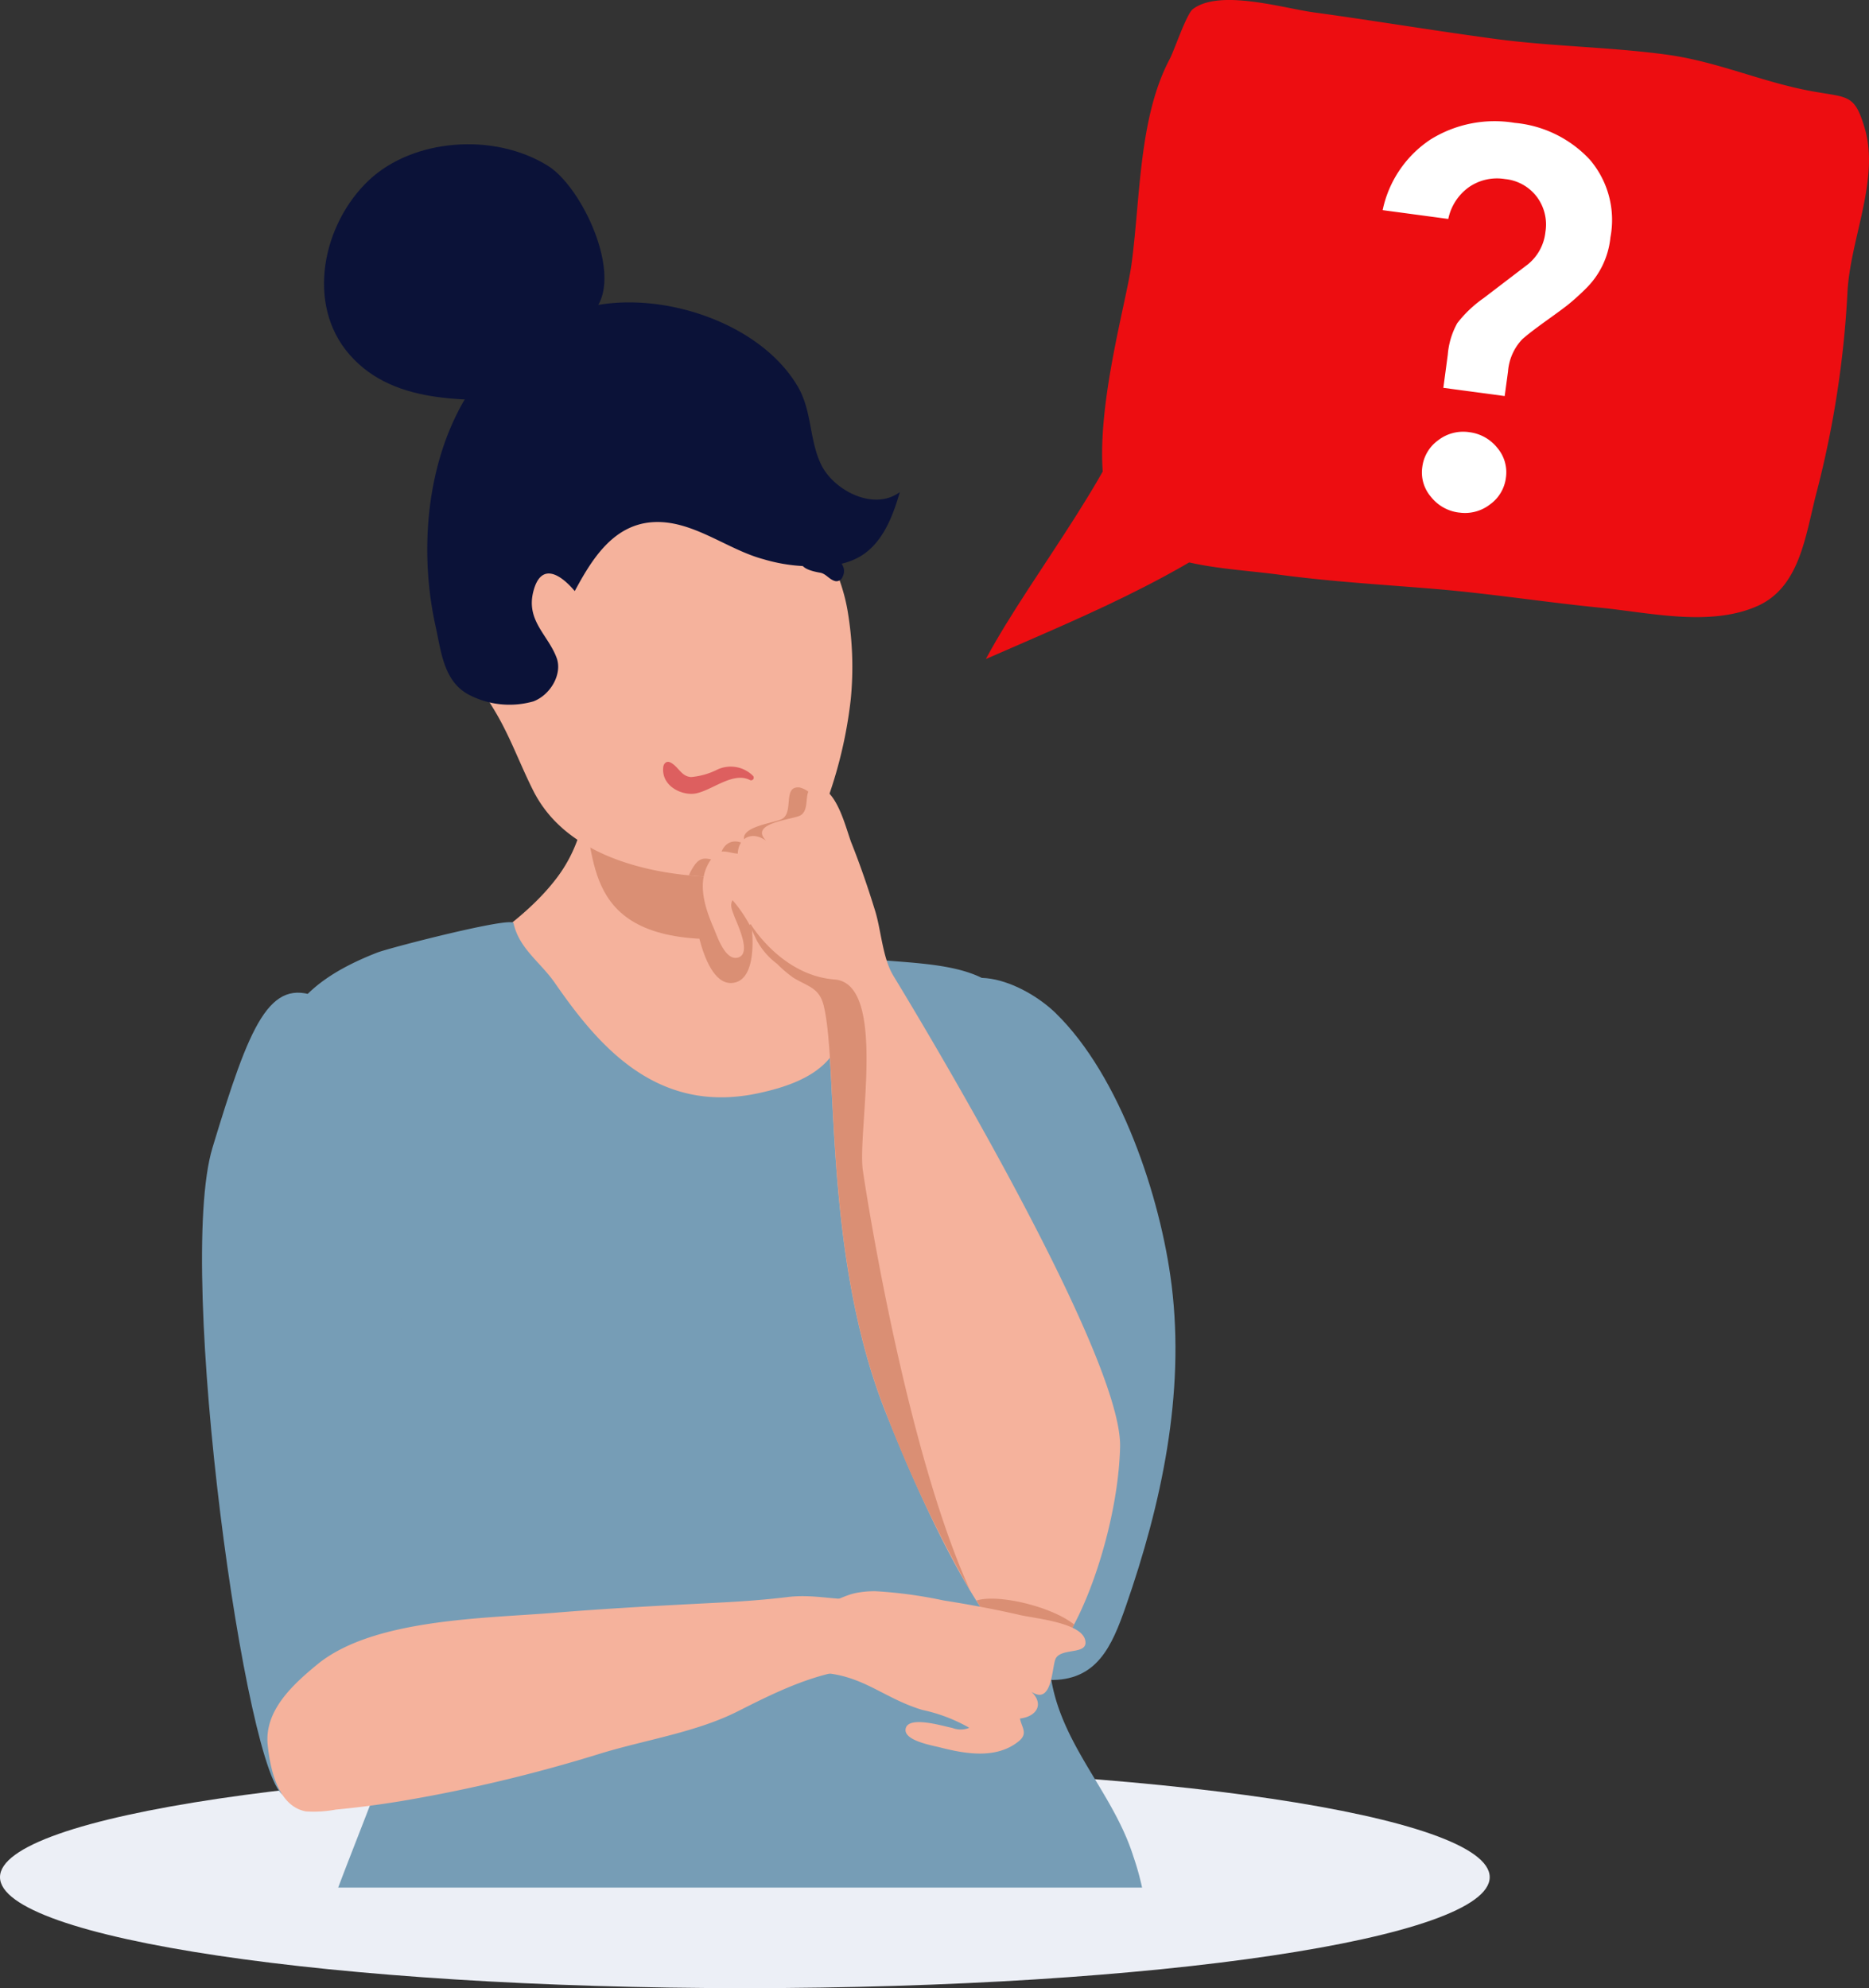
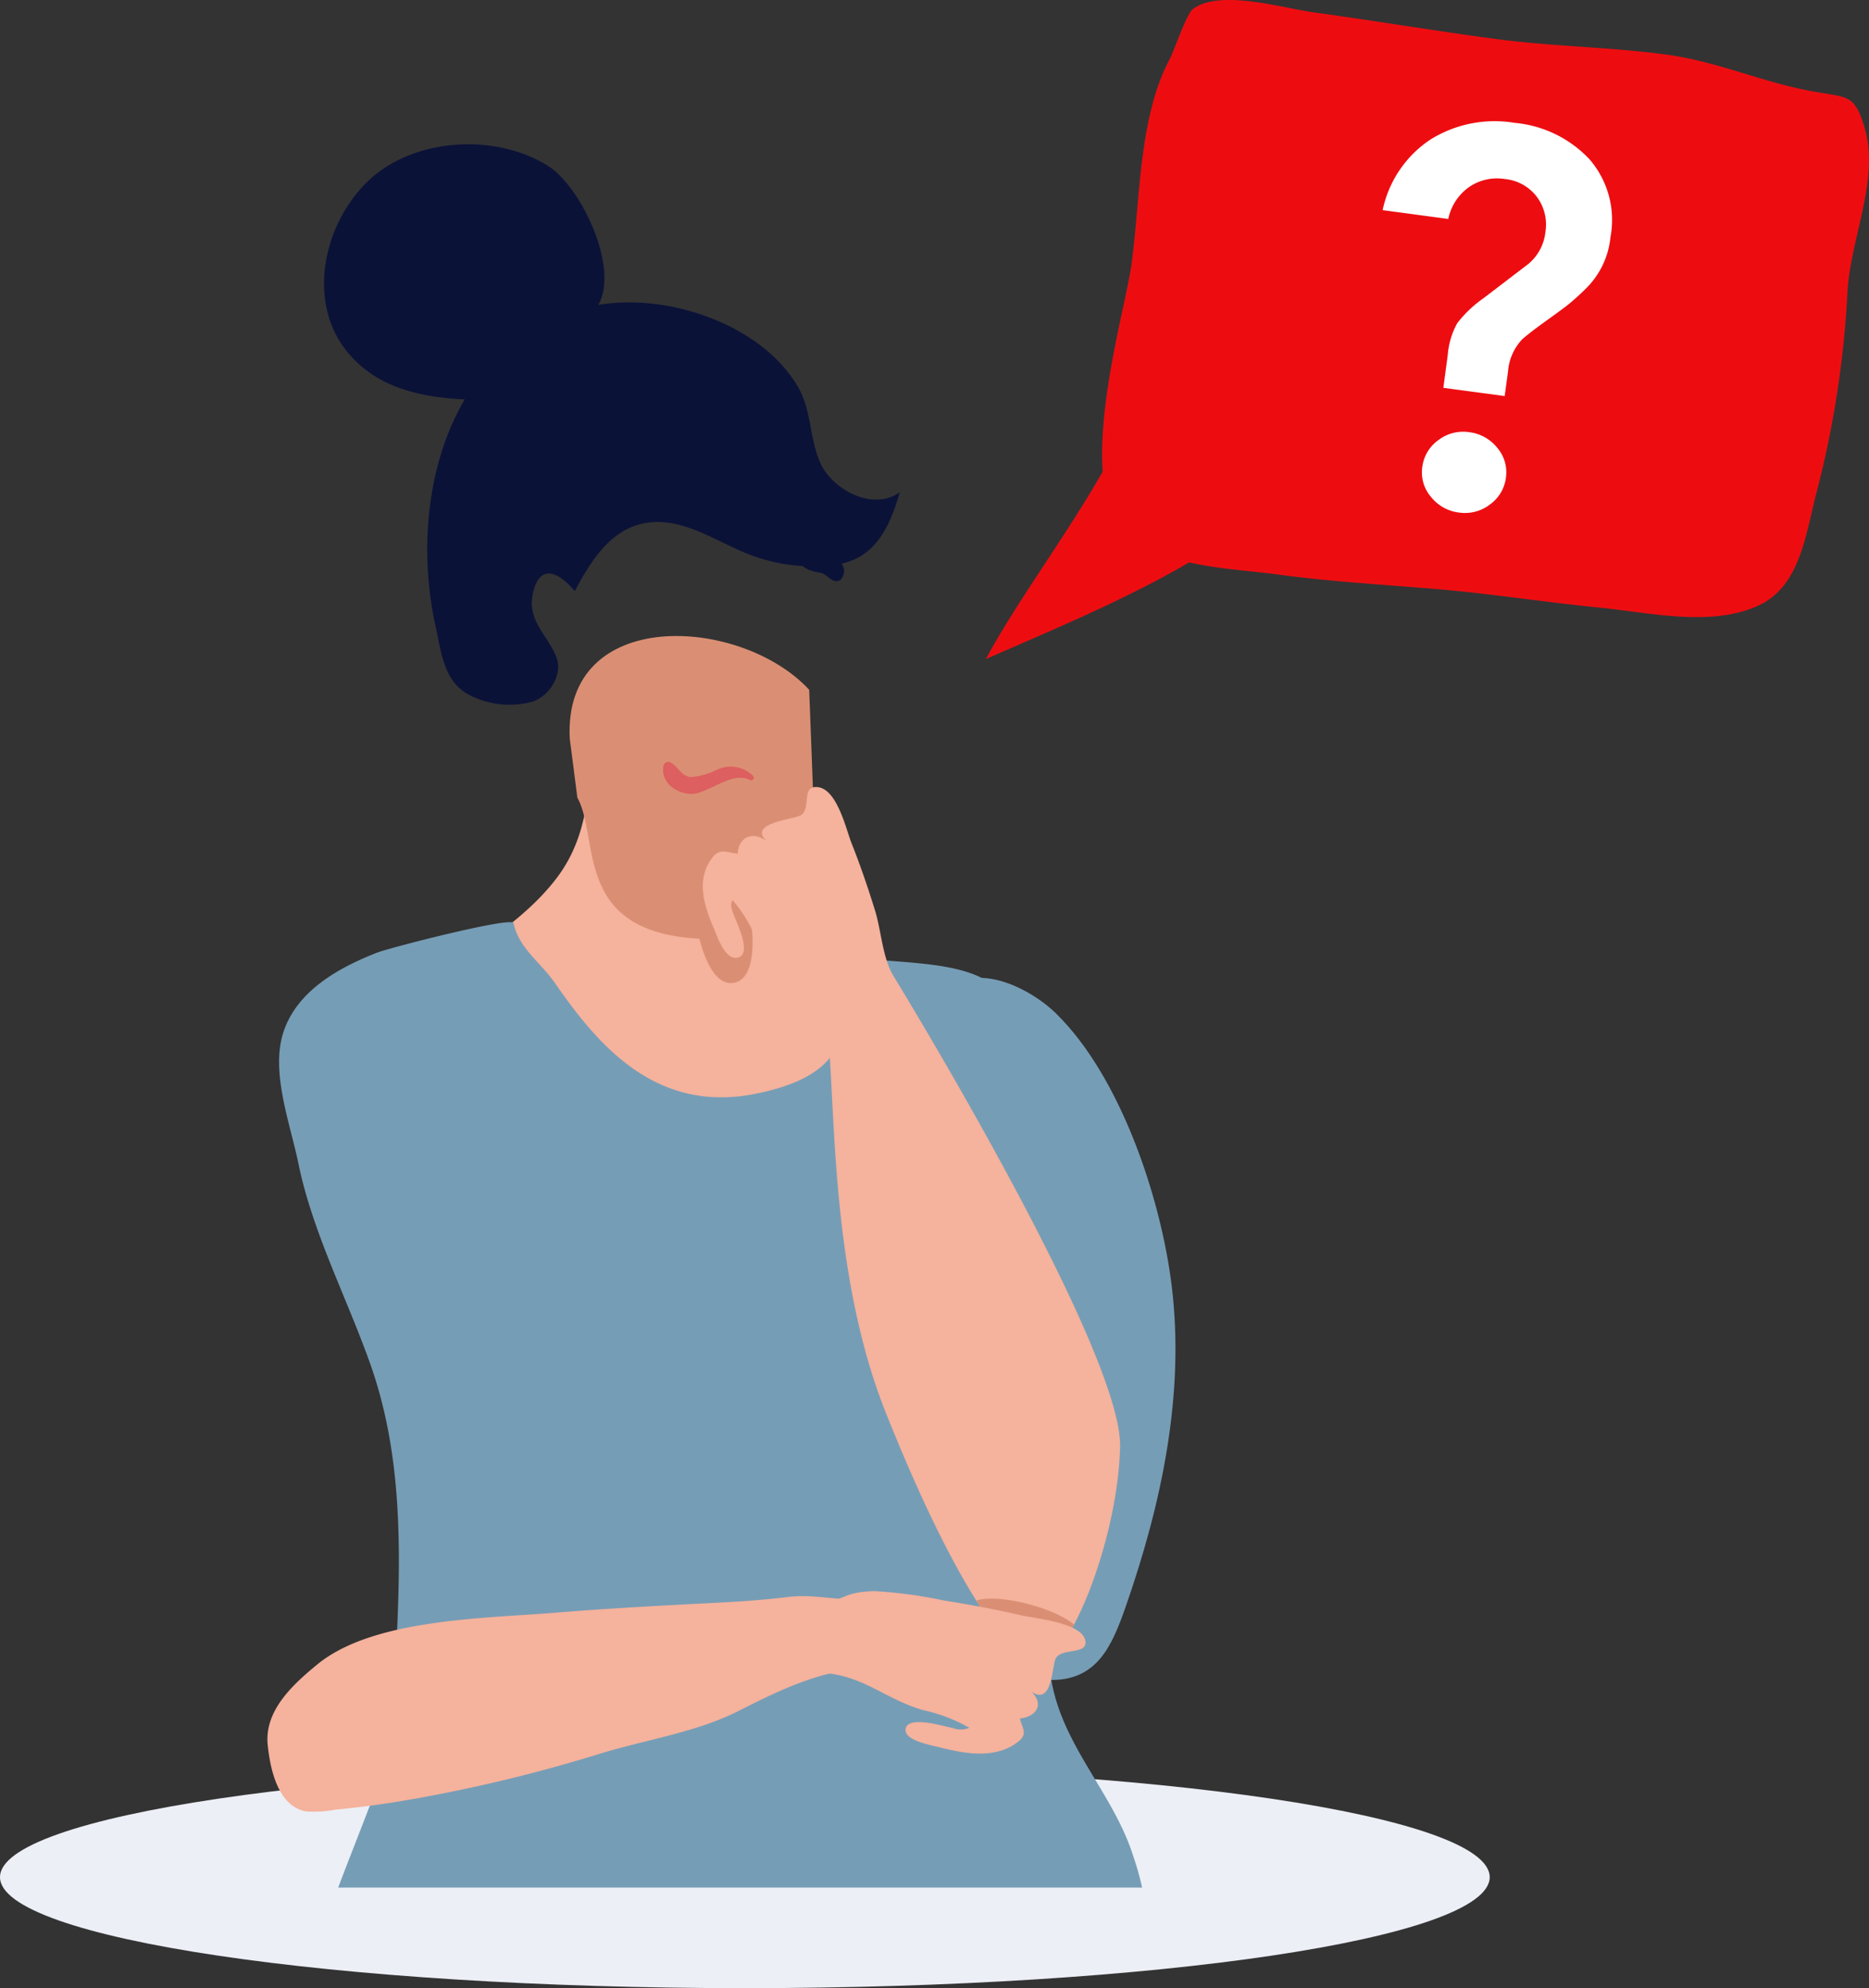
<svg xmlns="http://www.w3.org/2000/svg" width="190.826" height="202.978" viewBox="0 0 190.826 202.978">
  <rect x="0" y="0" width="190.826" height="202.978" fill="#333333" stroke="none" />
  <defs>
    <clipPath id="clip-path">
      <rect id="Rectangle_661" data-name="Rectangle 661" width="9.255" height="3.264" fill="none" />
    </clipPath>
  </defs>
  <g id="Groupe_1384" data-name="Groupe 1384" transform="translate(105.605 -1093)">
    <path id="Tracé_13051" data-name="Tracé 13051" d="M152.1,764.291c0,6.264-34.048,11.332-76.052,11.332S0,770.555,0,764.291s34.054-11.323,76.048-11.323,76.052,5.068,76.052,11.323" transform="translate(-105.605 520.355)" fill="#eceff6" />
    <path id="Tracé_13052" data-name="Tracé 13052" d="M469.989,48.8c.949,9.214,10.816,8.907,17.973,9.873,5.356.723,10.7,1.019,16.081,1.472,5.486.461,11.127,1.348,16.7,1.9,5.015.495,11.166,1.97,16.006-.16,4.335-1.908,4.91-7.093,6.022-11.435a102.058,102.058,0,0,0,3.195-20.5c.24-5.477,3.345-11.618,1.748-16.931-1.031-3.433-1.677-3.034-5.338-3.7-5.2-.944-9.62-3.034-14.913-3.748-5.776-.778-11.624-.82-17.4-1.592-6.215-.831-12.424-1.873-18.624-2.722-3.095-.423-9.568-2.4-12.3-.329-.662.5-1.9,4.224-2.374,5.113-3.152,5.945-2.979,14.111-3.885,20.879-.527,3.939-3.65,14.52-2.891,21.878" transform="translate(-462.949 1093)" fill="#ed0d11" />
    <path id="Tracé_13053" data-name="Tracé 13053" d="M436.291,160.251c-1.7,8.721-11.191,19.963-15.981,28.905,10.626-4.658,22.6-9.4,31.5-17.651Z" transform="translate(-425.258 971.126)" fill="#ed0d11" />
    <path id="Tracé_13054" data-name="Tracé 13054" d="M601.929,79.84,595.667,79l.452-3.379a7.916,7.916,0,0,1,.97-3.226,12.29,12.29,0,0,1,2.679-2.546l4.583-3.5a4.921,4.921,0,0,0,1.737-3.265,4.721,4.721,0,0,0-.876-3.585,4.637,4.637,0,0,0-3.252-1.814,5.031,5.031,0,0,0-3.69.832,5.3,5.3,0,0,0-2.1,3.241l-6.7-.9a11.457,11.457,0,0,1,4.883-7.21,12.385,12.385,0,0,1,8.6-1.7,11.935,11.935,0,0,1,7.674,3.762,9.479,9.479,0,0,1,2.1,7.919,8.5,8.5,0,0,1-2.566,5.293,23.676,23.676,0,0,1-1.862,1.669c-.419.32-.966.728-1.652,1.219s-1.271.918-1.756,1.285-.871.682-1.167.944a5.361,5.361,0,0,0-1.455,3.3Zm-4.665,11.895a4.306,4.306,0,0,1-2.857-1.6,3.82,3.82,0,0,1-.89-3.049,3.969,3.969,0,0,1,1.634-2.743,4.168,4.168,0,0,1,3.156-.816,4.321,4.321,0,0,1,2.861,1.592,3.839,3.839,0,0,1,.887,3.051,3.955,3.955,0,0,1-1.634,2.74,4.157,4.157,0,0,1-3.156.821" transform="translate(-553.905 1053.596)" fill="#fff" />
    <path id="Tracé_13055" data-name="Tracé 13055" d="M193.4,319.2c-.294,3.62-.94,7.15-3.3,10.309-2.277,3.045-5.4,5.355-8.579,7.582-2.365,1.652-8.083,3.815-5.9,7.019,1.972,2.9,6.463,5.874,9.51,7.873,4.536,2.978,18.171,12.736,24.347,9.9,5.848-2.705,14.479-8.455,15.477-14.87,1.147-7.411-8.1-10.527-11.839-16.065a47.156,47.156,0,0,1-4.314-8.388c-.488-1.174-.561-3.745-1.2-4.631-3.206-4.431-9.58-1.354-14.023-1.4-.049.89-.1,1.784-.173,2.669" transform="translate(-238.789 853.028)" fill="#f5b29c" />
    <path id="Tracé_13056" data-name="Tracé 13056" d="M267.291,276.651l.453,11.846c-1.813,5.529-3,10.231-6.347,12.36.012.056.028.111.036.173,0,0,.695,5.436-2.081,5.552-1.751.074-2.765-2.566-3.276-4.529-.092,0-.182,0-.276-.009-12.644-.82-9.853-10.179-12.182-14.4,0-.09-.765-5.923-.771-6.015-.7-13.565,17.478-12.523,24.445-4.983" transform="translate(-290.278 886.779)" fill="#da8f74" />
-     <path id="Tracé_13057" data-name="Tracé 13057" d="M197.769,206.706a12.619,12.619,0,0,1-2.881-3.715c-1.355-2.673-2.34-5.474-3.876-8.067-1.938-3.268-4.312-6.275-5.557-9.909-1.9-5.556-.4-13.373,3.4-17.855,3.962-4.664,10.654-6.463,16.562-6.464,5.394,0,13.285,1.031,15.118,7.131a38.632,38.632,0,0,0,2.762,7.494c1.571,2.988,3.152,6.04,3.684,9.412a34.111,34.111,0,0,1,.3,8.846,45.456,45.456,0,0,1-4.02,14.233c-2.273,4.631-7.59,4.165-11.95,3.816-4.7-.377-9.957-1.721-13.546-4.921" transform="translate(-246.02 970.787)" fill="#f5b29c" />
    <path id="Tracé_13058" data-name="Tracé 13058" d="M345.894,238.082a.677.677,0,0,1-.69.438c-.667-.132-.964-.762-1.608-.871-.616-.106-2.443-.461-1.733-1.451,1.03-1.434,5-.061,4.032,1.883" transform="translate(-365.474 913.818)" fill="#0b1238" />
    <g id="Groupe_1379" data-name="Groupe 1379" transform="translate(-37.904 1170.78)" style="mix-blend-mode: multiply;isolation: isolate">
      <g id="Groupe_1378" data-name="Groupe 1378">
        <g id="Groupe_1377" data-name="Groupe 1377" clip-path="url(#clip-path)">
          <path id="Tracé_13059" data-name="Tracé 13059" d="M282.707,325.351c.046-.443.368-.69.74-.5.829.422,1.092,1.419,2.1,1.486a7.3,7.3,0,0,0,2.653-.746,3.222,3.222,0,0,1,3.668.616.271.271,0,0,1-.291.445c-1.7-.9-3.818,1-5.5,1.35-1.4.29-3.565-.712-3.369-2.649" transform="translate(-282.694 -324.785)" fill="#dd5f5f" />
        </g>
      </g>
    </g>
    <path id="Tracé_13060" data-name="Tracé 13060" d="M224.583,155.567a17.251,17.251,0,0,1-8.105-.436c-3.761-1-7.313-4.083-11.384-3.774-4.032.308-6.187,3.889-7.88,7.031-1.369-1.636-3.442-3.077-4.233.062-.749,2.973,1.53,4.426,2.387,6.764.6,1.632-.621,3.771-2.378,4.435a8.933,8.933,0,0,1-6.541-.658c-2.62-1.341-2.87-4.426-3.451-7.051-2.808-12.735,1.165-29.061,15.591-32.554,7.279-1.763,17.524,1.51,21.4,8.122,1.466,2.5,1.156,5.441,2.387,7.973,1.276,2.621,5.364,4.776,8.029,2.8-.7,2.413-1.726,5.188-4.031,6.557a6.785,6.785,0,0,1-1.794.726" transform="translate(-244.138 994.959)" fill="#0b1238" />
    <path id="Tracé_13061" data-name="Tracé 13061" d="M163.784,79.677c6.321-1.785,1.238-13.481-2.791-15.978-5.547-3.447-13.779-2.754-18.266,1.463-4.73,4.455-6.483,12.667-1.995,17.806,4.691,5.391,12.65,4.605,19.1,4.605Z" transform="translate(-210.657 1046.228)" fill="#0b1238" />
    <path id="Tracé_13062" data-name="Tracé 13062" d="M419.5,448.158c.005.041.012.085.017.127,1.364,11.107-1.036,22.285-4.676,32.736-1.432,4.108-2.955,7.67-7.876,7.534-2.378-.063-3.139-.456-4.279-2.478-5.81-10.294-1.481-21.222-3.585-32.243-2.112-11.053-7.025-22.112-3.589-33.453,1.841-6.071,8.926-3.057,12.16.091,6.585,6.409,10.709,18.765,11.828,27.687" transform="translate(-405.494 775.959)" fill="#769db6" />
    <path id="Tracé_13063" data-name="Tracé 13063" d="M197.651,468.983c.595,7.688,6.4,12.619,8.579,19.577a27.345,27.345,0,0,1,.877,3.139H125.03c1.522-4.069,4.644-11.765,5.187-13.795,1.112-4.154.664-8.536.842-12.768.381-9.043.335-18.17-2.747-26.875-2.395-6.768-5.905-13.466-7.342-20.479-.835-4.081-2.9-9.428-1.5-13.516,1.394-4.07,5.434-6.416,9.535-8.021,1.283-.5,13.773-3.71,13.927-3.006.574,2.614,2.744,3.967,4.236,6.123,4.44,6.412,10.378,13.409,20.645,11.261,2.814-.59,5.661-1.553,7.339-3.538,2.525-2.985,4.324-6.851,2.67-10.382,4.127.676,10.244.315,13.7,2.569,3.741,2.44,5.313,8.619,6.3,12.439,1.485,5.767,1.883,11.272.023,16.968-1.473,4.51-2.737,7.742-1.856,12.448,1.661,8.9.979,18.956,1.664,27.856" transform="translate(-196.105 794.011)" fill="#769db6" />
    <path id="Tracé_13064" data-name="Tracé 13064" d="M293.7,344.654a5.09,5.09,0,0,1,.595-1.064c.784-1.08,1.5-.484,2.554-.4.062-1.774,1.422-2.614,2.9-1.457-1.841-2.039,2.781-2.367,3.52-2.868,1.141-.772-.011-3.373,1.743-3.176a2.537,2.537,0,0,1,1.7,1.484c-1.884,3.431-4.476,6.329-8.052,7.726a41.81,41.81,0,0,1-4.391-.2c-.187-.015-.376-.034-.564-.053" transform="translate(-328.965 837.708)" fill="#da8f74" />
    <path id="Tracé_13065" data-name="Tracé 13065" d="M319.1,354.756c-1.075-1.751-1.236-4.616-1.837-6.568-.717-2.334-1.51-4.651-2.416-6.93-.543-1.362-1.461-5.523-3.454-5.726-1.755-.178-.6,2.174-1.745,2.874-.737.451-5.359.749-3.518,2.6-1.474-1.047-2.835-.288-2.9,1.317-1.049-.078-1.771-.618-2.554.359-1.793,2.236-.855,5.031.1,7.251.337.782,1.153,3.324,2.449,3.005,1.5-.365-.086-3.483-.381-4.314-.191-.536-.442-1.013-.148-1.551a13.886,13.886,0,0,1,2.474,4.128,7.249,7.249,0,0,0,2.056,2.368,12.7,12.7,0,0,0,1.649,1.412c1.493.915,2.663,1.019,3.114,2.853,1.513,6.13-.06,25.467,6.352,41.555s11.774,24.2,14.963,25.553,8.723-12.076,8.96-22.057-23.17-48.127-23.17-48.127" transform="translate(-333.508 837.829)" fill="#f5b29c" />
    <path id="Tracé_13066" data-name="Tracé 13066" d="M426.247,684.165a14.5,14.5,0,0,1-1.885,2.845,3.93,3.93,0,0,1-.717-.007l-1.287,1.163a1.2,1.2,0,0,1-.37-.082c-1.479-.627-3.423-2.707-5.723-6.359,2.115-.7,7.606.558,9.982,2.44" transform="translate(-422.181 574.685)" fill="#da8f74" />
    <path id="Tracé_13067" data-name="Tracé 13067" d="M353.778,678.338a45.692,45.692,0,0,1,6.973.939c2.637.417,5.261.9,7.857,1.5,1.55.353,6.216.77,6.635,2.546.369,1.563-2.332.757-2.988,1.854-.425.709-.3,4.9-2.507,3.426,1.3,1.224.6,2.523-1.163,2.738.189.937.853,1.534-.144,2.334-2.281,1.836-5.444,1.268-7.982.622-.893-.227-3.768-.711-3.546-1.91.256-1.384,3.839-.267,4.782-.082a2.343,2.343,0,0,0,1.719-.018,16.614,16.614,0,0,0-4.783-1.822c-4.136-1.239-6.2-3.746-10.91-3.823a63.852,63.852,0,0,0,0-6.848c1.452-.054,2.691-.985,4.141-1.277a9.842,9.842,0,0,1,1.917-.176" transform="translate(-370.052 577.112)" fill="#f5b29c" />
-     <path id="Tracé_13068" data-name="Tracé 13068" d="M97.984,423.663c4.482,1.888,10.76,15.132,8.965,25.732s2.065,38.324-1.606,45.654-6.883,11.429-10.775,10.145S83.392,451.6,87.2,439.017s5.8-17.455,10.779-15.355" transform="translate(-171.11 771.156)" fill="#769db6" />
    <path id="Tracé_13069" data-name="Tracé 13069" d="M176.369,687.524c.007.1.013.209.017.313-5.152-.236-9.982,2.173-14.328,4.371-4.259,2.152-9.38,2.9-14.021,4.314a155.824,155.824,0,0,1-20.413,4.871c-2.2.357-4.409.653-6.63.859a12.175,12.175,0,0,1-3.068.184c-2.927-.556-3.657-4.542-3.887-6.782-.354-3.442,2.447-6.079,5.073-8.229,5.7-4.67,17.09-4.681,24.234-5.268,5.467-.451,10.948-.737,16.428-1.016,2.492-.124,4.925-.293,7.389-.593,2.581-.316,4.853.352,7.367.23.529,2.13,1.657,4.575,1.839,6.745" transform="translate(-192.311 575.496)" fill="#f5b29c" />
-     <path id="Tracé_13070" data-name="Tracé 13070" d="M342.073,461.969a129.878,129.878,0,0,1-8.593-18.141c-6.412-16.089-4.839-35.425-6.352-41.556-.452-1.834-1.621-1.938-3.114-2.852a12.671,12.671,0,0,1-1.649-1.412,7.249,7.249,0,0,1-2.056-2.368c-.254-.519-.493-1.048-.748-1.564a.409.409,0,0,1,.113-.118s3.125,5.236,8.562,5.653,2.314,15.5,2.891,19.475c.545,3.749,4.581,28.866,10.945,42.883" transform="translate(-348.636 793.388)" fill="#da8f74" />
  </g>
</svg>